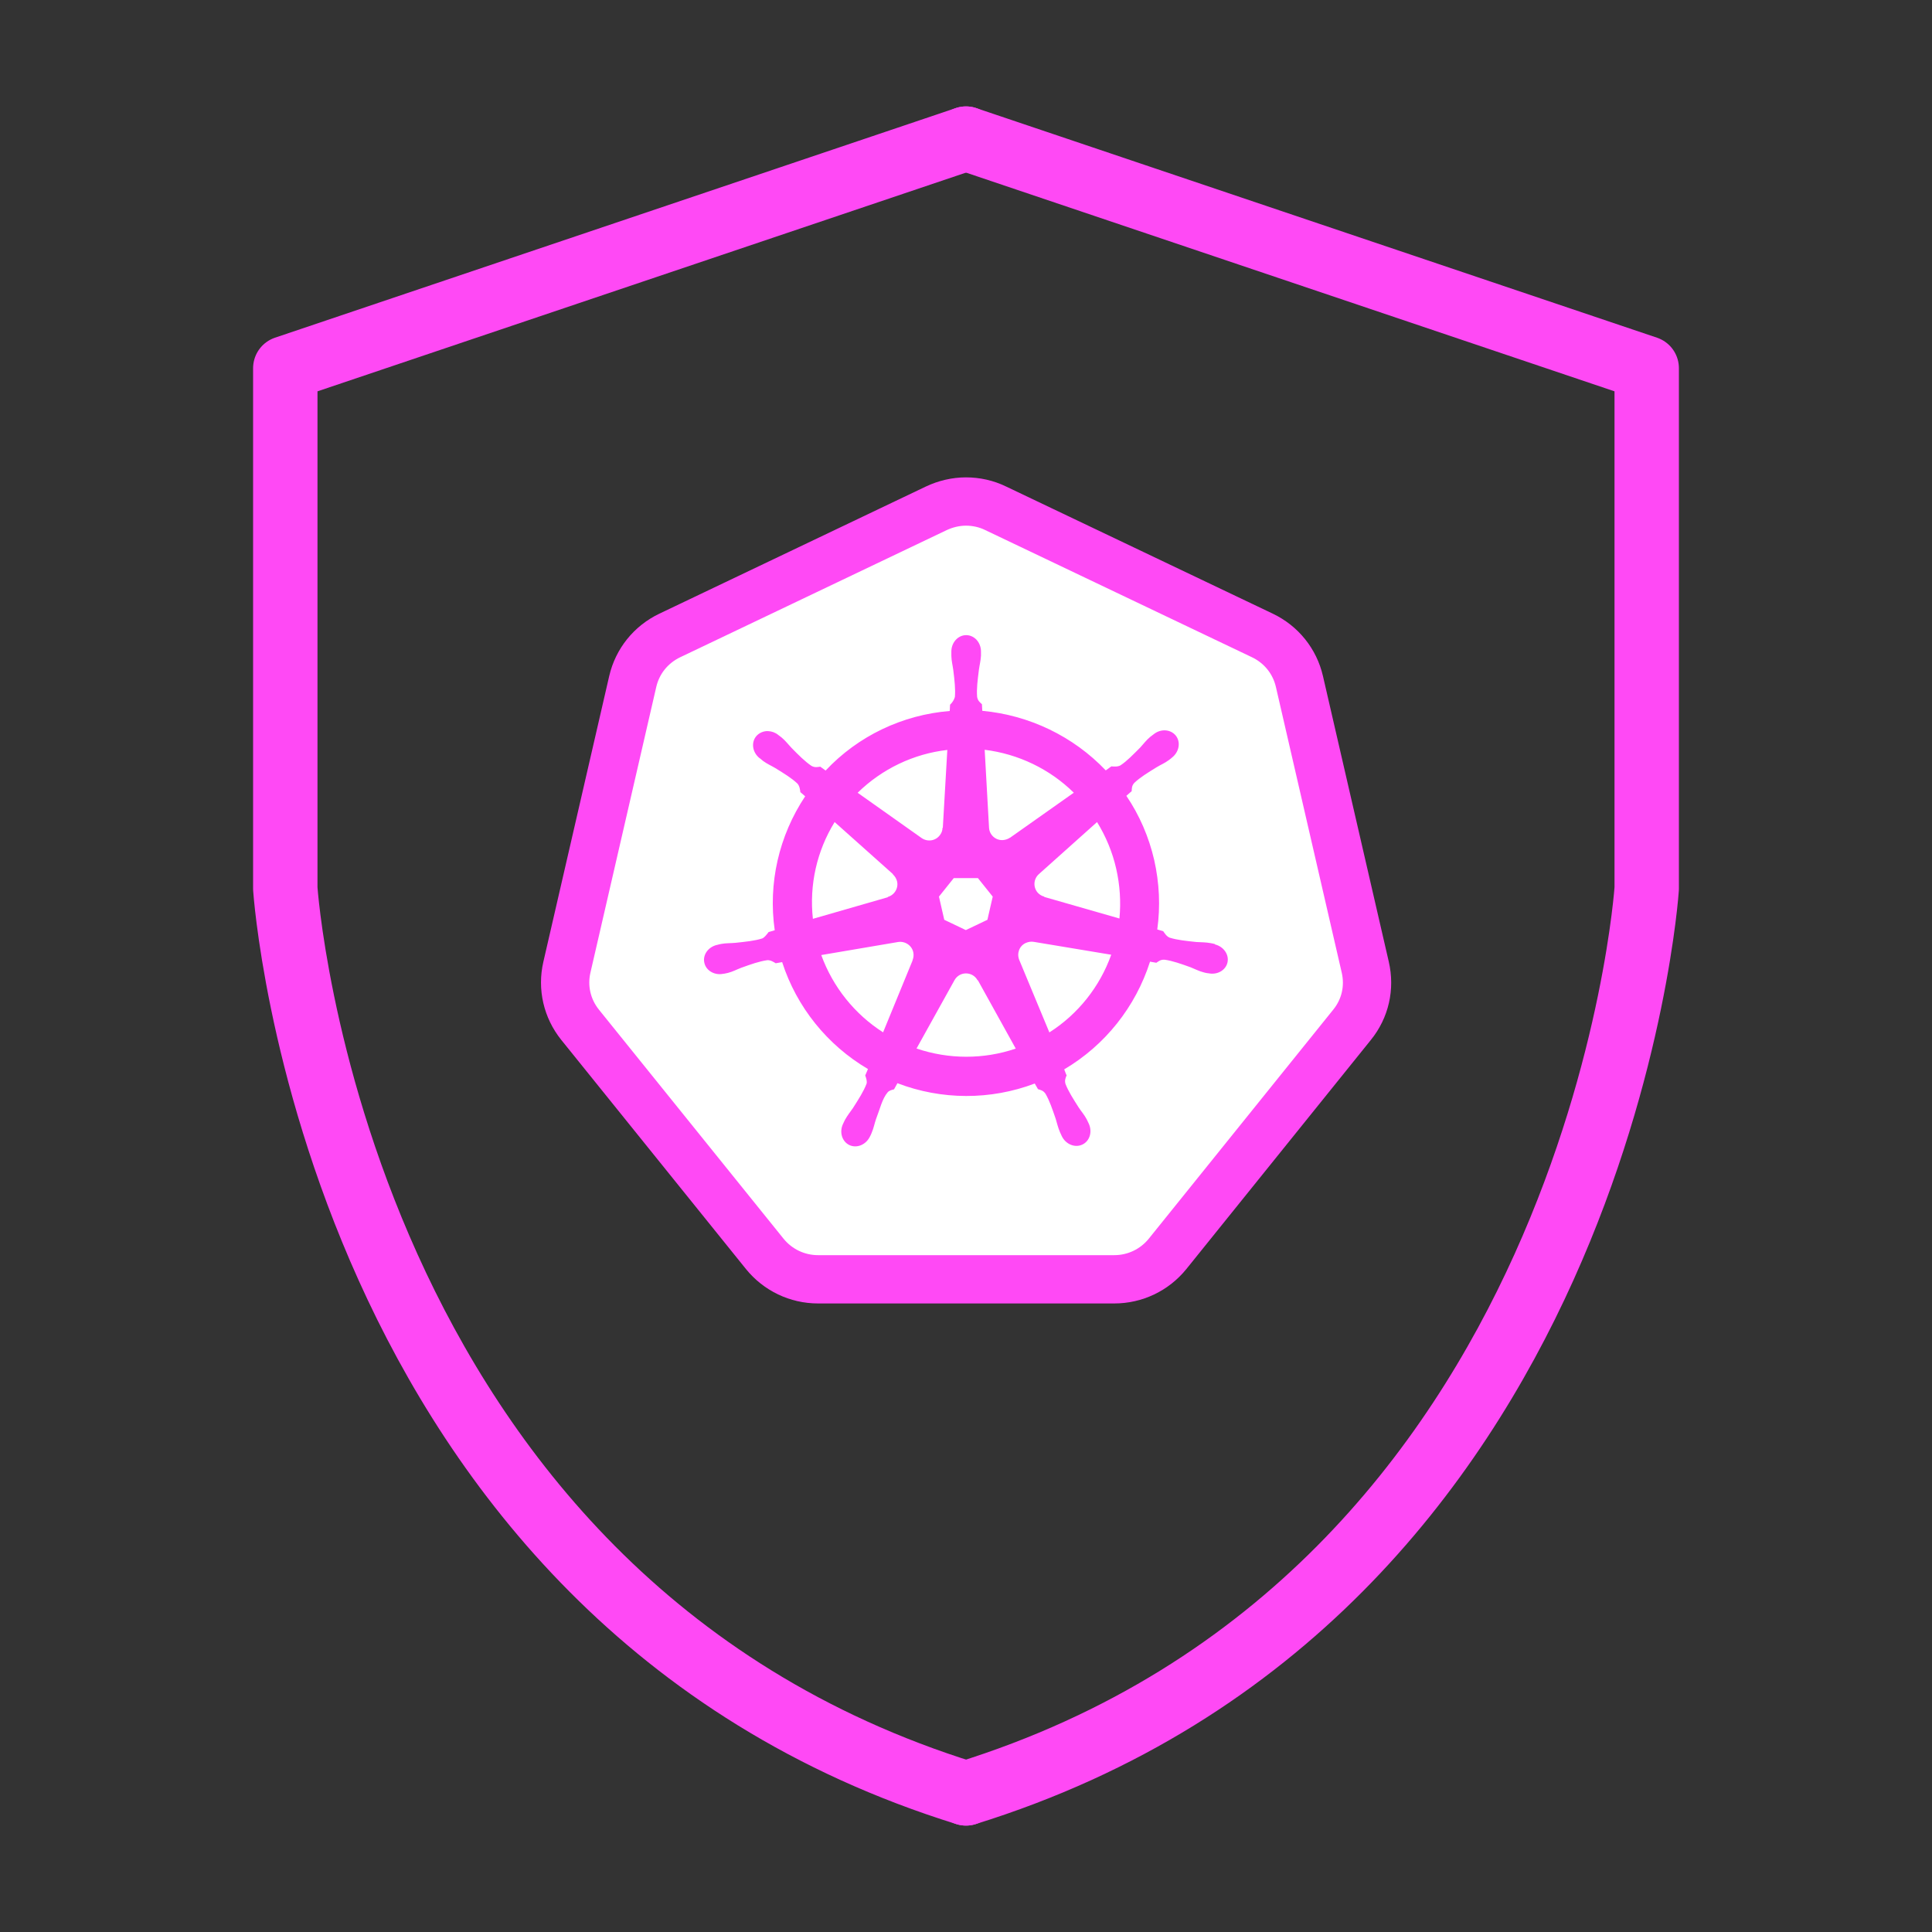
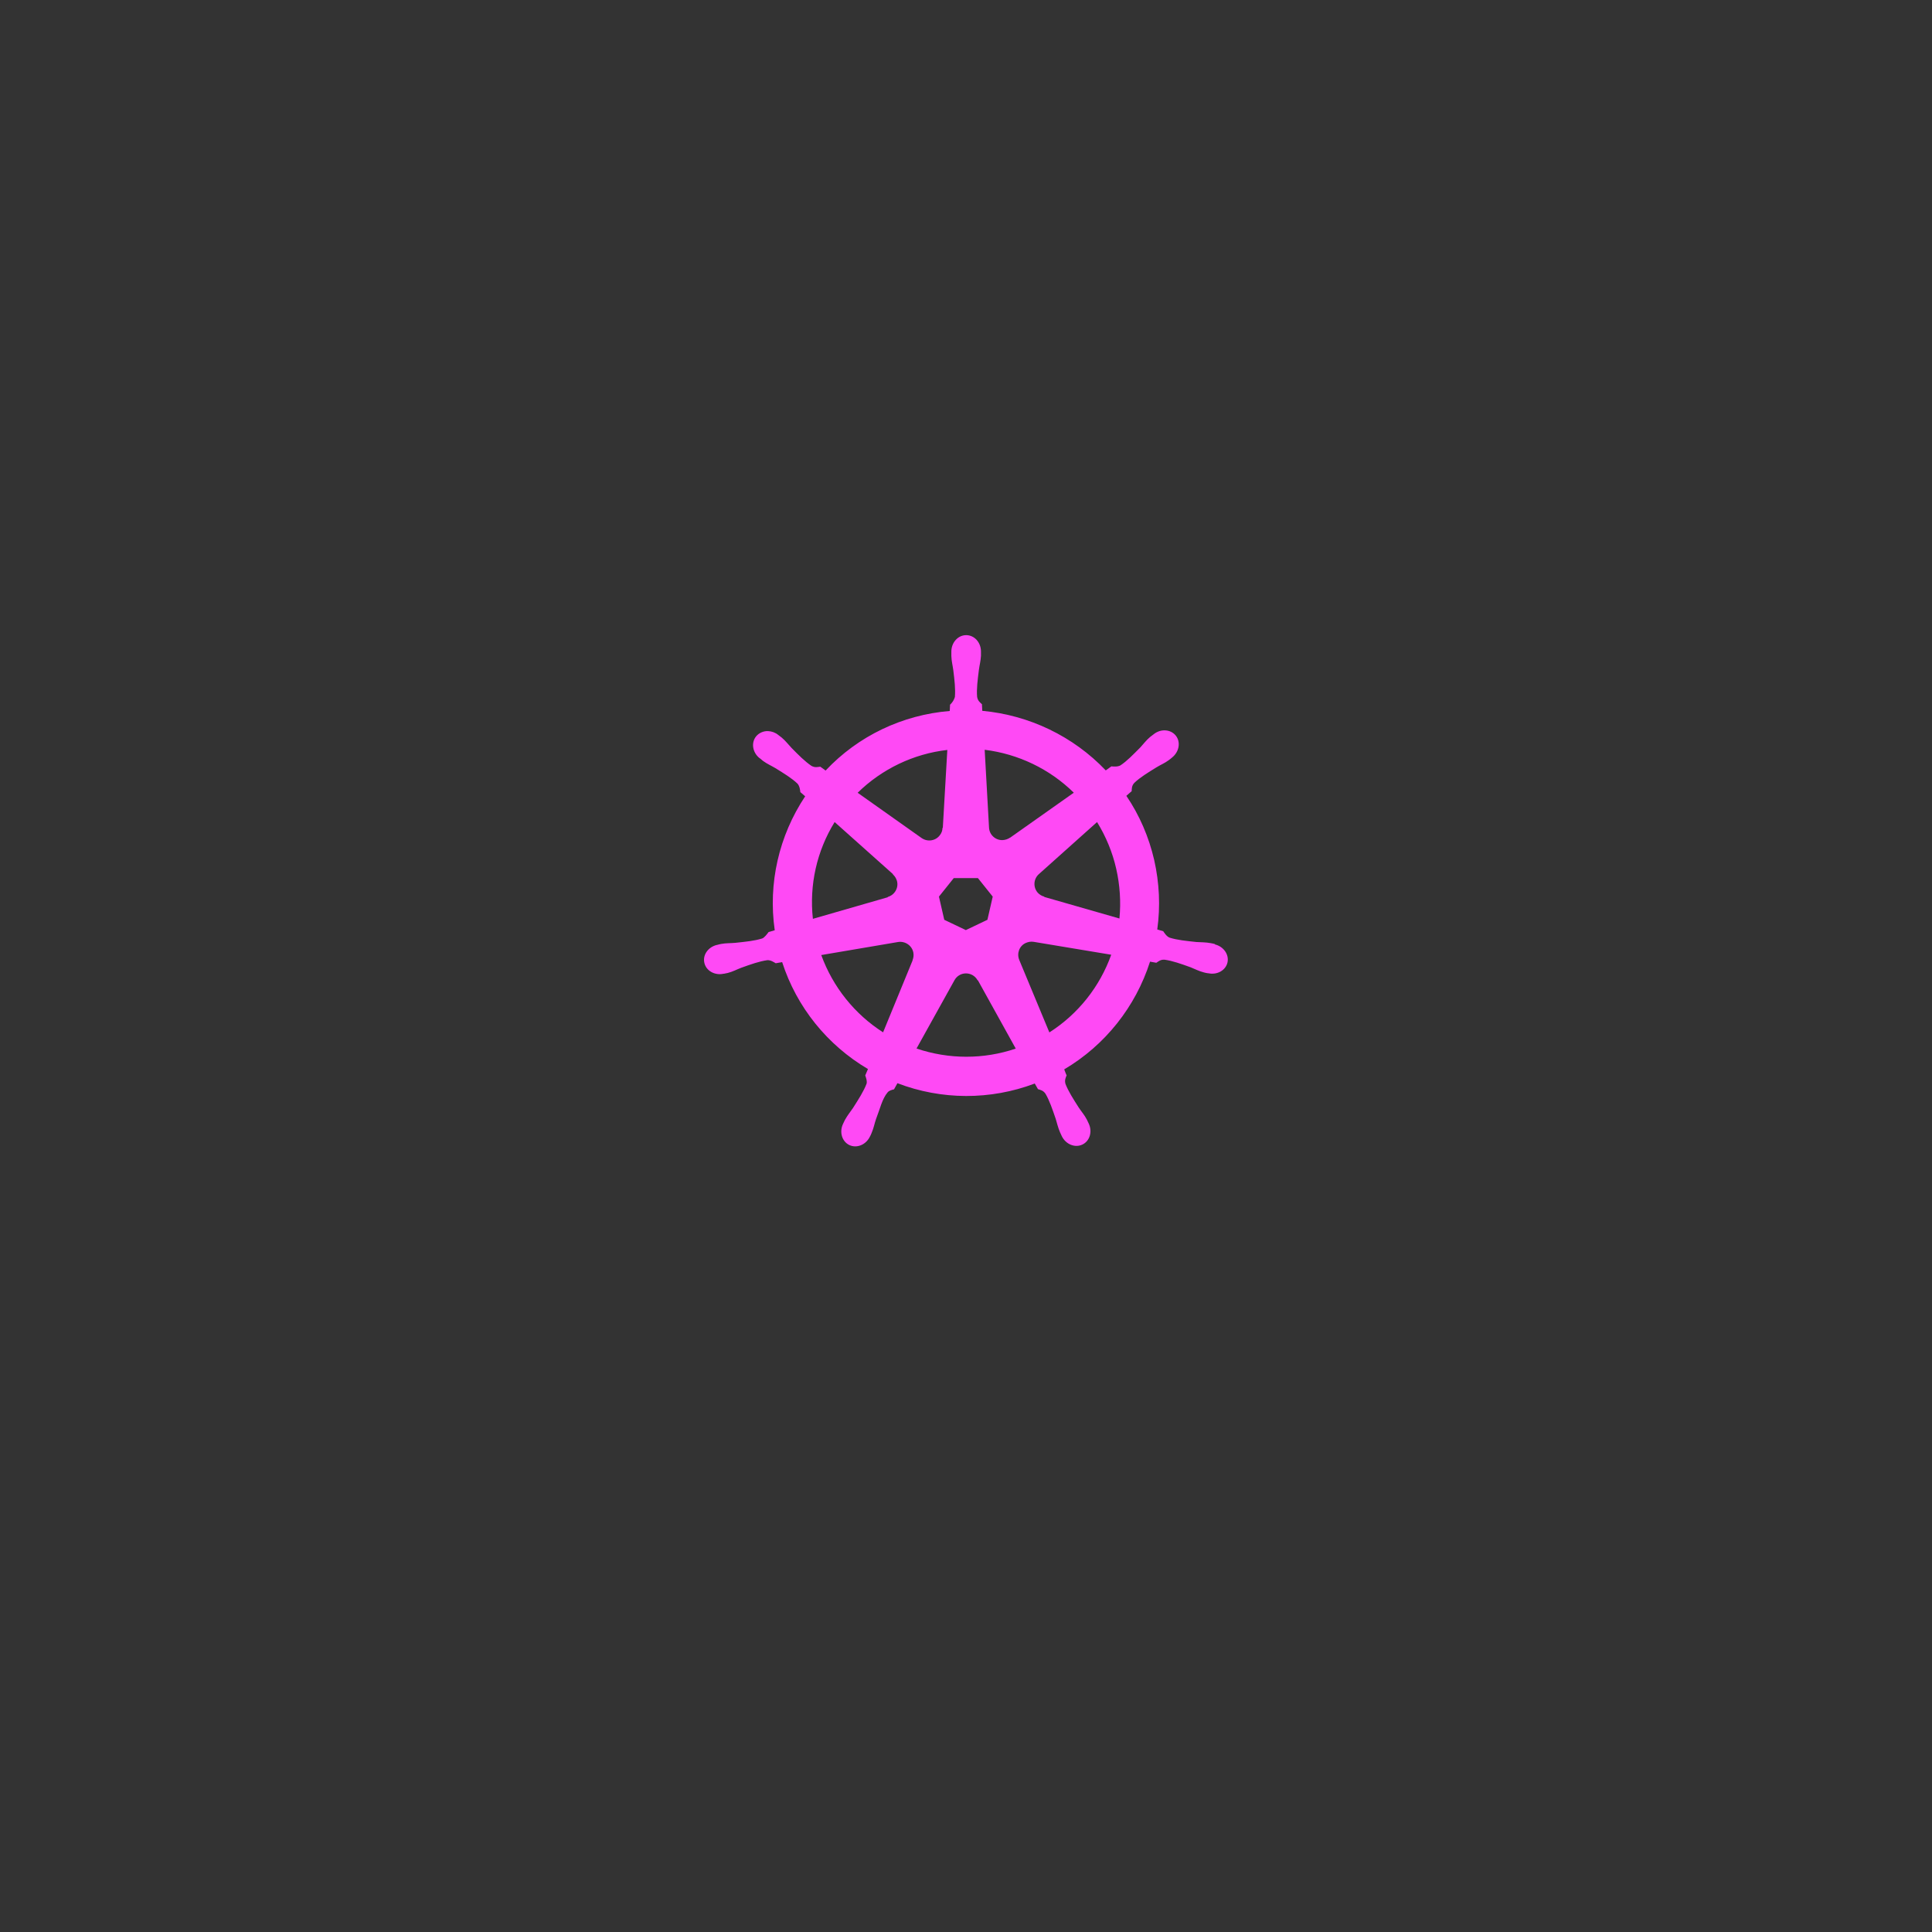
<svg xmlns="http://www.w3.org/2000/svg" version="1.1" viewBox="0 0 120 120">
  <rect x="0" y="0" width="120" height="120" fill="#333333" stroke="none" />
  <defs>
    <style>
      .cls-1 {
        fill: none;
        stroke-width: 4px;
      }

      .cls-1, .cls-2 {
        stroke: #ff49f5;
        stroke-linecap: round;
        stroke-linejoin: round;
      }

      .cls-3 {
        fill: #ff49f5;
        stroke-width: 0px;
      }

      .cls-2 {
        fill: #fff;
        stroke-width: 3px;
      }
    </style>
  </defs>
  <g id="_Слой_2" data-name="Слой 2">
    <g>
-       <path class="cls-1" d="M60,8.61l-42.28,14.26v32.32s2.92,43.97,42.28,56.2" />
-       <path class="cls-1" d="M60,8.61l42.28,14.26v32.32s-2.92,43.97-42.28,56.2" />
-     </g>
+       </g>
  </g>
  <g id="_Слой_3" data-name="Слой 3">
    <g>
-       <path class="cls-2" d="M50.81,79.46c-1.29,0-2.5-.58-3.31-1.58l-11.47-14.23c-.81-1.01-1.11-2.31-.82-3.57l4.09-17.75c.29-1.26,1.13-2.3,2.3-2.86l16.56-7.9c.57-.27,1.21-.42,1.84-.42h0c.63,0,1.27.14,1.84.42l16.57,7.9c1.17.56,2.01,1.6,2.3,2.86l4.09,17.75c.29,1.26,0,2.56-.82,3.57l-11.46,14.23c-.81,1-2.02,1.58-3.31,1.58h-18.39s0,0,0,0Z" />
      <path class="cls-3" d="M75.47,58.64h0c-.08-.02-.19-.05-.27-.06-.32-.06-.58-.05-.89-.07-.65-.07-1.18-.12-1.66-.27-.19-.07-.33-.3-.4-.4l-.37-.11c.2-1.44.13-2.89-.19-4.31-.33-1.43-.91-2.78-1.73-3.99.1-.09.28-.25.33-.29.01-.17,0-.34.17-.52.36-.34.82-.62,1.37-.96.26-.16.5-.25.77-.45.06-.04.14-.11.2-.16.44-.35.55-.96.23-1.36-.32-.4-.94-.44-1.38-.08-.06.05-.15.11-.21.16-.25.21-.4.42-.61.65-.46.46-.83.85-1.24,1.12-.18.1-.44.07-.56.06l-.35.25c-2.02-2.12-4.75-3.43-7.67-3.7l-.02-.41c-.12-.11-.26-.21-.3-.46-.04-.49.03-1.03.11-1.67.04-.3.11-.55.13-.88,0-.07,0-.18,0-.26,0-.57-.41-1.02-.92-1.02s-.92.46-.92,1.02v.03c0,.08,0,.17,0,.24.01.33.08.58.12.88.08.64.14,1.18.1,1.67-.05.18-.16.35-.3.48l-.02.39c-2.94.24-5.69,1.55-7.71,3.7-.11-.08-.22-.16-.33-.24-.17.02-.33.07-.55-.05-.41-.28-.79-.66-1.24-1.12-.21-.22-.36-.43-.61-.64-.06-.05-.14-.11-.21-.16-.18-.15-.41-.23-.64-.24-.28-.01-.56.11-.74.33-.32.4-.22,1.01.23,1.36h.01s.19.16.19.16c.26.19.5.29.77.45.55.34,1.01.62,1.37.96.14.15.17.42.18.53l.3.26c-1.63,2.45-2.31,5.41-1.89,8.32l-.38.11c-.1.13-.25.34-.4.4-.48.15-1.01.2-1.66.27-.3.03-.56.01-.89.07-.07.01-.17.04-.25.06h0s-.01,0-.01,0c-.55.13-.9.63-.78,1.12.11.49.65.79,1.19.67h.01s.02,0,.02,0l.24-.05c.31-.08.54-.21.83-.32.61-.22,1.12-.4,1.61-.47.21-.02.43.13.53.19l.4-.07c.9,2.79,2.8,5.15,5.33,6.64l-.17.4c.06.16.13.37.08.52-.18.47-.49.95-.84,1.5-.17.25-.34.45-.5.74-.04.07-.08.18-.12.25-.24.51-.06,1.09.39,1.31.46.22,1.03-.01,1.28-.52h0c.04-.08.09-.17.11-.24.13-.3.17-.56.27-.85.24-.61.38-1.26.72-1.66.09-.11.24-.15.4-.19l.21-.38c2.74,1.05,5.78,1.06,8.53.02l.2.35c.16.05.33.08.47.29.25.43.42.94.63,1.55.09.29.14.54.27.84.03.07.08.17.11.24.25.51.82.74,1.28.52.46-.22.63-.8.39-1.31-.04-.07-.08-.18-.12-.25-.15-.29-.33-.48-.5-.74-.35-.55-.64-1-.82-1.46-.07-.24.01-.39.07-.54-.03-.04-.11-.27-.15-.37,2.54-1.5,4.43-3.88,5.33-6.69.12.02.33.06.39.07.14-.09.27-.21.52-.19.49.07,1,.25,1.61.47.28.11.51.24.83.32.07.02.16.04.24.05h.02s.01,0,.01,0c.55.12,1.08-.18,1.19-.67.11-.49-.24-.99-.78-1.12ZM66.69,49.24l-3.95,2.79h-.01c-.13.09-.29.14-.45.15-.45.02-.83-.33-.85-.78h0s-.27-4.83-.27-4.83c2.09.26,4.03,1.19,5.53,2.66ZM59.25,54.54h1.49l.92,1.15-.33,1.44-1.34.64-1.34-.64h0s-.33-1.44-.33-1.44l.92-1.15ZM58.84,46.58l-.28,4.84h-.02c0,.17-.06.32-.16.45-.26.36-.77.44-1.14.18h0s0,0,0,0l-3.97-2.81c1.51-1.48,3.47-2.42,5.57-2.66ZM51.83,51.05l3.63,3.24v.02c.12.11.2.24.25.4.12.43-.14.88-.57,1h0v.02s-4.65,1.34-4.65,1.34c-.23-2.1.24-4.21,1.35-6.01ZM56.68,59.64v.02s-1.83,4.46-1.83,4.46c-1.77-1.13-3.12-2.82-3.84-4.8l4.77-.81h0c.44-.07.87.22.95.66.03.16.01.32-.05.47h0ZM56.93,65.12l2.35-4.23h0c.14-.26.4-.42.69-.43.31-.01.6.15.75.43h.02l2.35,4.24c-2,.68-4.16.67-6.15,0ZM65.18,64.13l-1.87-4.5h0c-.17-.41,0-.88.4-1.06.16-.07.33-.1.5-.07h0s4.81.8,4.81.8c-.71,1.99-2.06,3.69-3.85,4.83ZM69.53,57.05l-4.67-1.34v-.02c-.16-.04-.3-.13-.41-.25-.29-.34-.26-.85.08-1.15h0s3.61-3.23,3.61-3.23h0c.55.89.96,1.88,1.19,2.9.23,1.01.3,2.06.2,3.09Z" />
    </g>
  </g>
</svg>